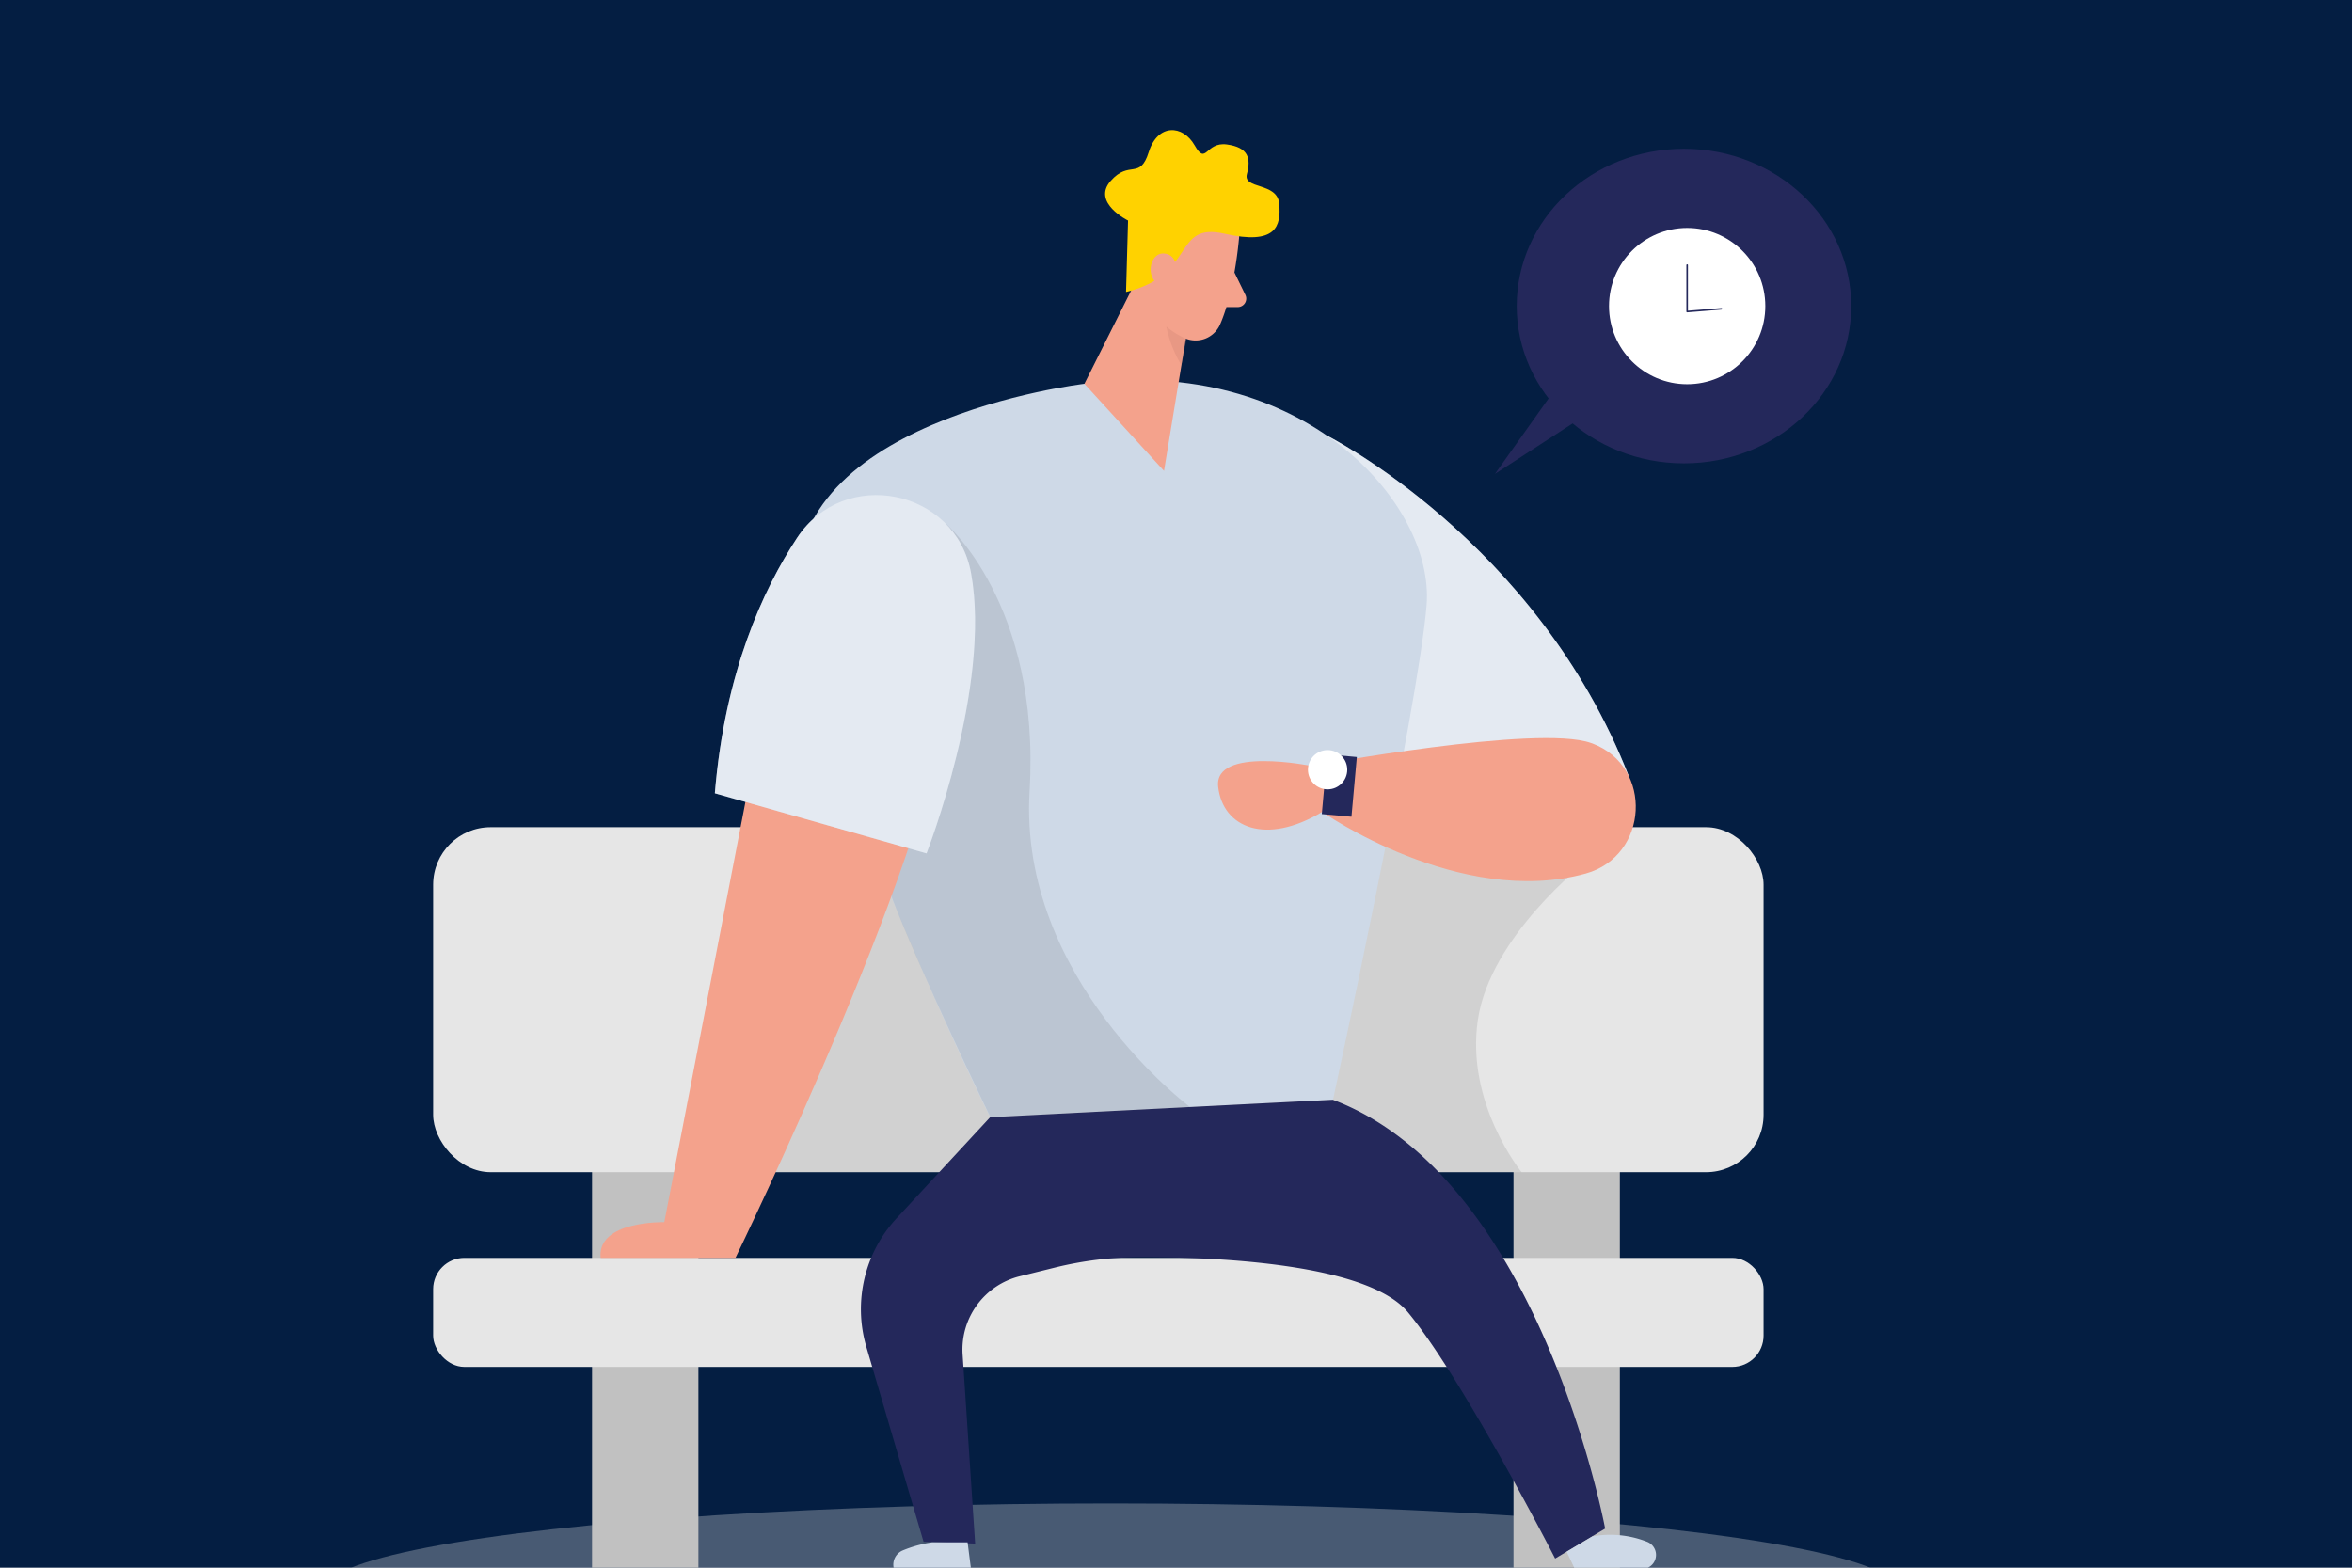
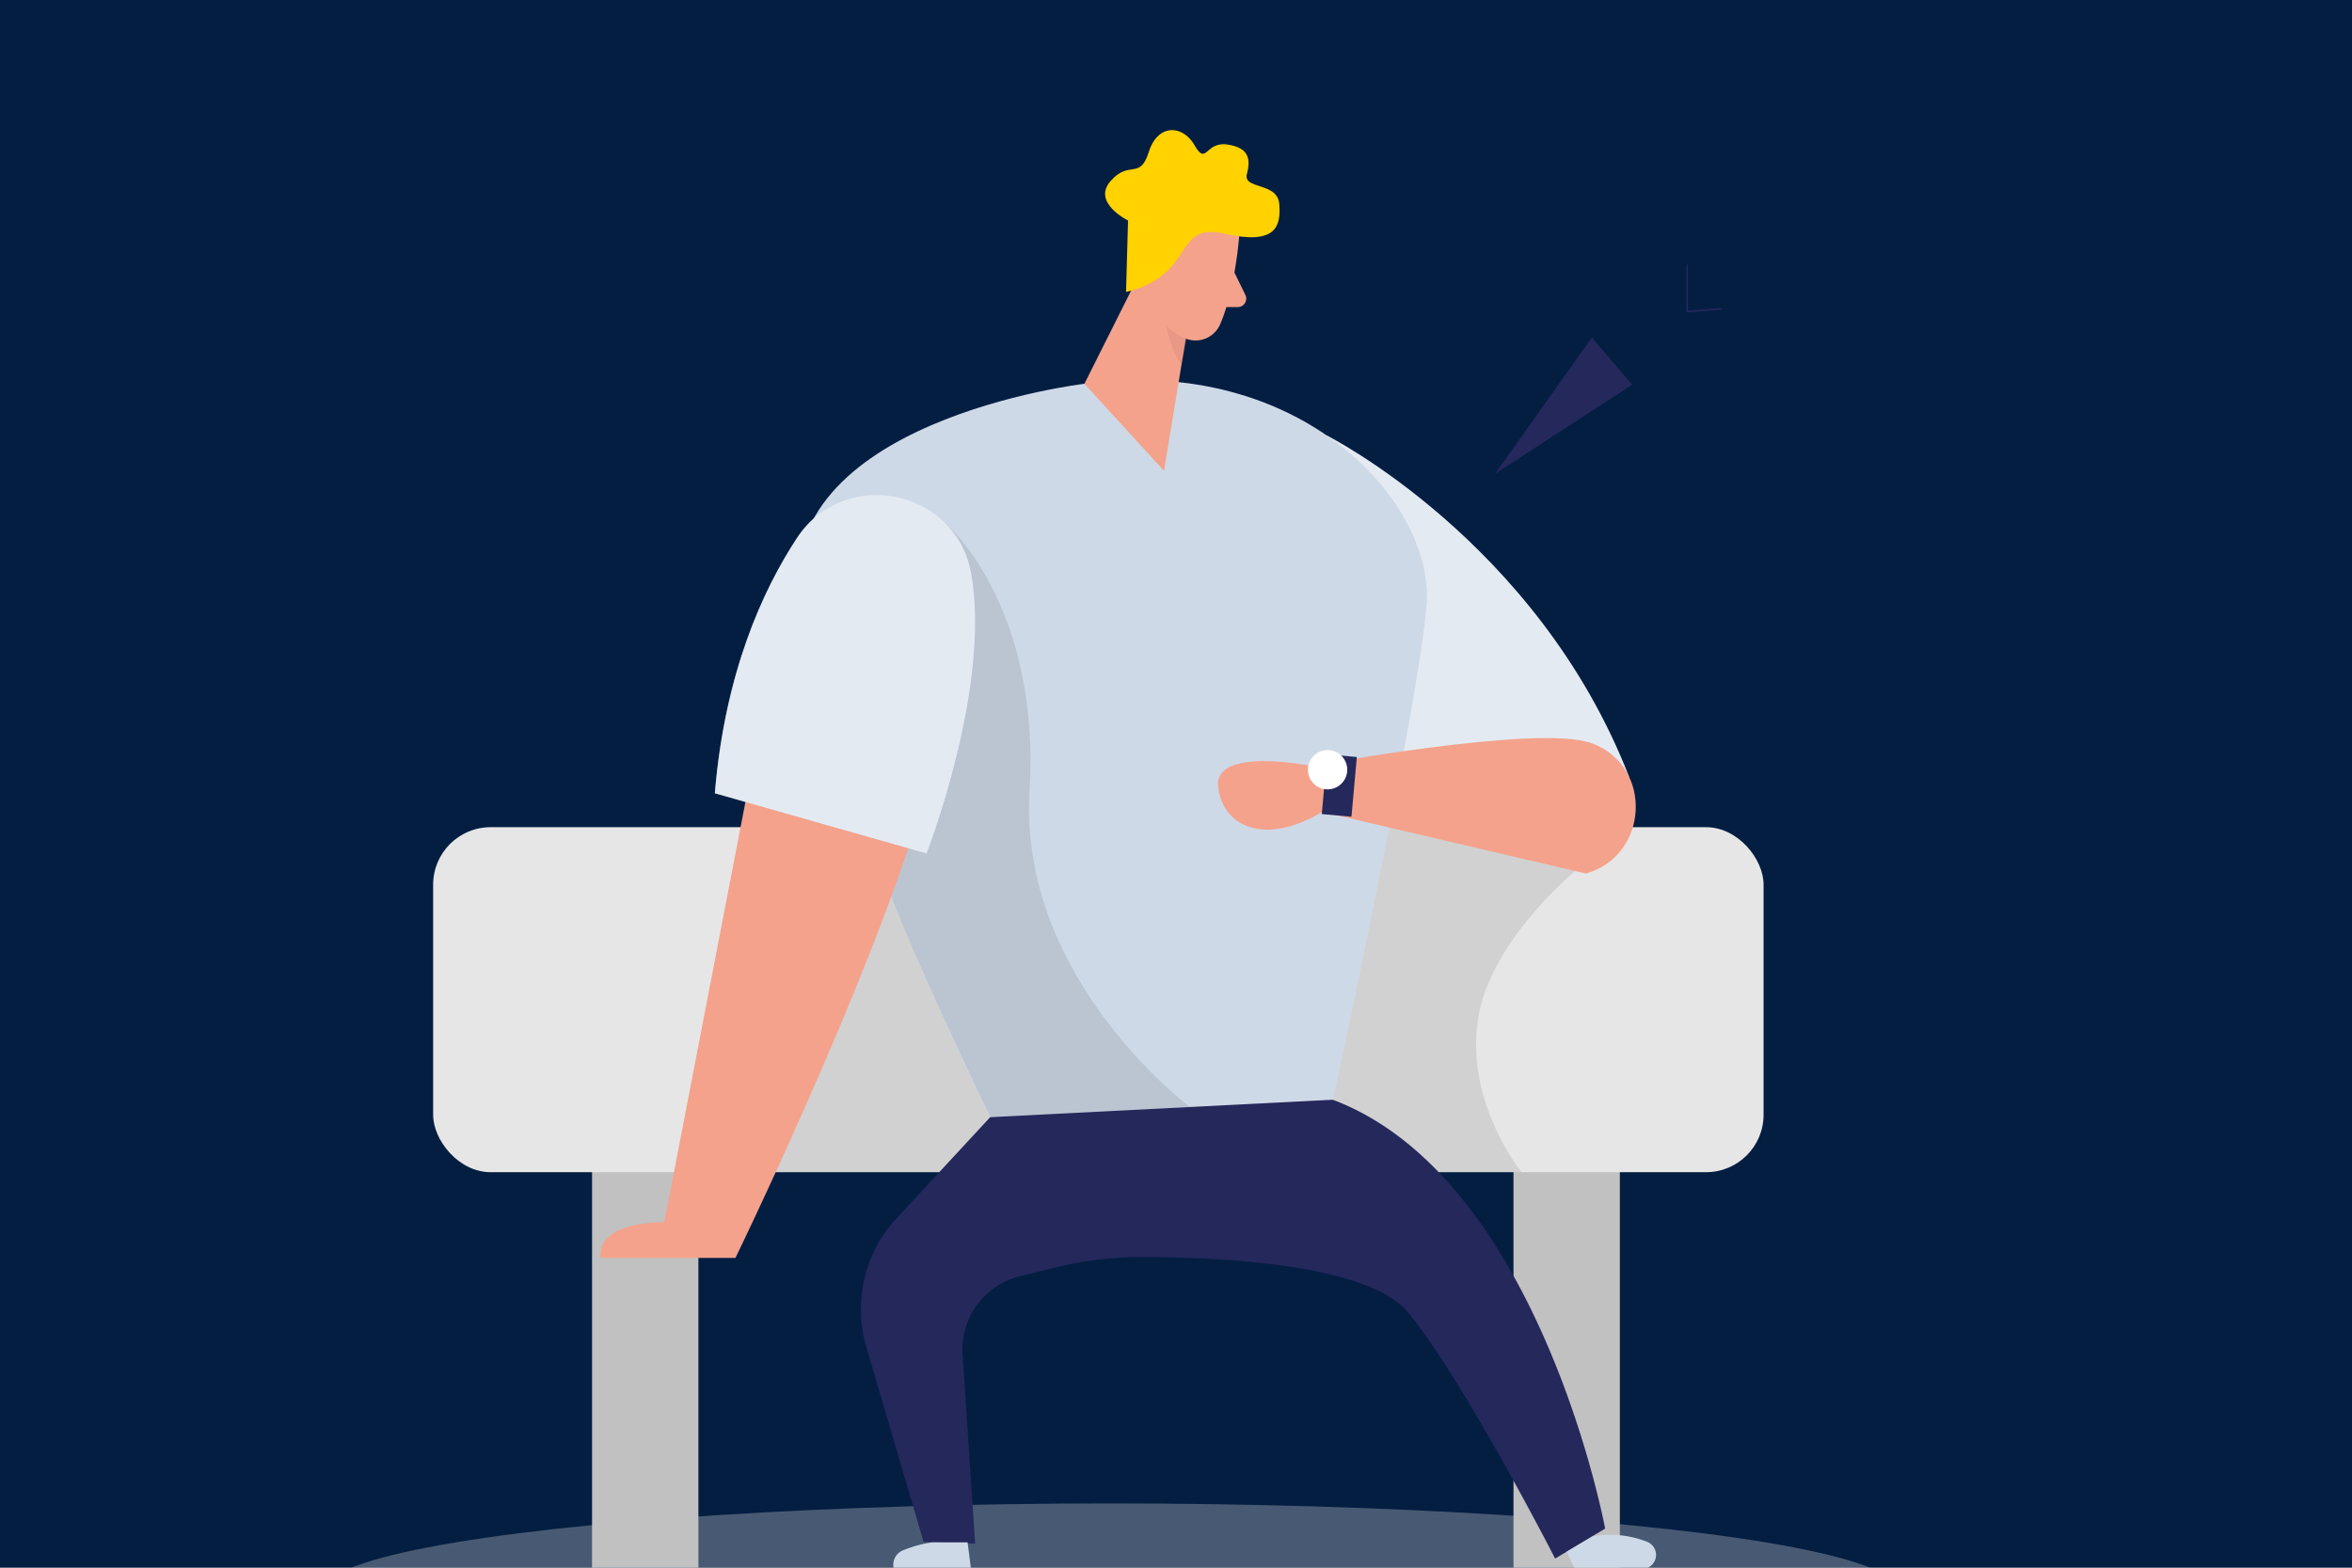
<svg xmlns="http://www.w3.org/2000/svg" id="Ebene_1" data-name="Ebene 1" viewBox="0 0 1500 1000">
  <defs>
    <style> .cls-1 { fill: #041e42; } .cls-2 { fill: #ced9e7; } .cls-12, .cls-3 { fill: #fff; } .cls-3, .cls-4, .cls-7, .cls-9 { isolation: isolate; } .cls-3 { opacity: 0.44; } .cls-4, .cls-6 { fill: #e6e6e6; } .cls-4 { opacity: 0.3; } .cls-5 { fill: #c1c1c1; } .cls-7 { opacity: 0.09; } .cls-8 { fill: #f4a28c; } .cls-9 { fill: #ce8172; opacity: 0.31; } .cls-10 { fill: #ffd200; } .cls-11 { fill: #24285b; } .cls-13 { fill: none; stroke: #24285b; stroke-linecap: round; stroke-linejoin: round; stroke-width: 1.01px; } </style>
  </defs>
  <g>
    <rect class="cls-1" x="-2680.5" y="-218.5" width="5067" height="4126" />
    <path d="M2386-218V3907H-2680V-218H2386m1-1H-2681V3908H2387V-219Z" />
  </g>
  <path class="cls-2" d="M845.87,277.65s134.46,67.32,193,217.73l-164.82,9.29Z" />
  <path class="cls-3" d="M874.05,504.67l-28.18-227s134.46,67.32,193,217.73" />
  <ellipse class="cls-4" cx="708.37" cy="1015.08" rx="502.91" ry="56.06" />
  <rect class="cls-5" x="377.58" y="662.38" width="67.83" height="338.21" />
  <rect class="cls-5" x="965.24" y="662.38" width="67.83" height="338.21" />
  <rect class="cls-6" x="276.24" y="527.65" width="848.49" height="220.07" rx="36.66" />
  <path class="cls-7" d="M492.9,747.73H970.4s-35.81-43.87-27.88-97.25S1011,550.16,1011,550.16L901,523.39,720.14,544.45l-167-10.91Z" />
  <path class="cls-2" d="M691.53,244.82S491.75,268.31,509.66,386,631.5,712.64,631.5,712.64l218.63-11.13S904.57,451.08,909.82,386,830.26,226.19,691.53,244.82Z" />
-   <rect class="cls-6" x="276.24" y="802.38" width="848.49" height="69.54" rx="19.95" />
  <polygon class="cls-8" points="740.82 146.59 691.58 244.82 742.35 300.37 760.98 187.27 740.82 146.59" />
  <path class="cls-9" d="M758.81,205.09A39.79,39.79,0,0,1,743.63,188s-5.24,19.45,9.81,45Z" />
  <path class="cls-8" d="M790.1,152.86s-2.81,33.43-12.11,54.36a17.05,17.05,0,0,1-22.34,8.53c-10.48-4.82-23.23-14.41-23.91-32.53l-5-30.74A30.18,30.18,0,0,1,745.34,123C766.31,113,792.83,132.57,790.1,152.86Z" />
  <path class="cls-8" d="M787.25,173.79l7,14.33a5.41,5.41,0,0,1-4.73,7.76h-13Z" />
  <path class="cls-10" d="M718.14,186.24l1.28-45.57s-23.2-11.38-11.17-25.16,18.67-.34,24.38-18.54,21.7-17.52,29.25-4.26,6.82-2.43,20.55-.56S797.9,101,795.22,111s19.48,5,20.63,19.06-1.7,26.56-35,19S763.11,175.5,718.14,186.24Z" />
-   <path class="cls-8" d="M750.11,175.12s1.92-12.79-7.8-13.43-12.79,17.77,0,21.7Z" />
  <path class="cls-7" d="M602.85,333.71s60.93,51.16,53.77,171S758.94,706.16,758.94,706.16l-127.31,6.48s-43.78-90.3-63.1-140.69S602.85,333.71,602.85,333.71Z" />
-   <path class="cls-8" d="M1011.37,557.2c40.12-11.17,43.23-68.21,4.26-82.92l-1-.34c-33.77-12.11-178,14.7-178,14.7S774,475.85,776.89,501.86s30.35,37.73,66.38,16C843.05,517.89,931.13,579.5,1011.37,557.2Z" />
+   <path class="cls-8" d="M1011.37,557.2c40.12-11.17,43.23-68.21,4.26-82.92l-1-.34c-33.77-12.11-178,14.7-178,14.7S774,475.85,776.89,501.86s30.35,37.73,66.38,16Z" />
  <rect class="cls-11" x="832.77" y="494.87" width="38.1" height="18.92" transform="matrix(0.09, -1, 1, 0.09, 273.16, 1307.51)" />
  <path class="cls-8" d="M488.17,445.37l-64.5,334.21s-43-1-40.63,22.8h86s135-277.11,133.78-364.47S510.51,329,488.17,445.37Z" />
  <circle class="cls-12" cx="846.68" cy="490.99" r="12.53" />
  <path class="cls-2" d="M508.25,343.22c-21.66,32.91-46,85.91-52.35,162.78l135,38.37s41.52-106.59,28.39-178.77C609.51,311.71,538.26,297.43,508.25,343.22Z" />
  <path class="cls-3" d="M508.25,343.22c-21.66,32.91-46,85.91-52.35,162.78l135,38.37s41.52-106.59,28.39-178.77C609.51,311.71,538.26,297.43,508.25,343.22Z" />
  <path class="cls-11" d="M631.5,712.64,571.82,777.1a85.28,85.28,0,0,0-19.32,82L589,983.49l32.91,1.15-8-120.69a48.13,48.13,0,0,1,36.46-49.84l22.21-5.5a229,229,0,0,1,55.42-6.74c49.33,0,144.4,4.27,170,35.3,35.05,42.34,93.8,157,93.8,157l31.89-19.1S982.17,751.27,850,701.51Z" />
  <path class="cls-2" d="M999.13,989.84l10.49,22.09,40.16-11.47a9,9,0,0,0,.47-17.05,63.92,63.92,0,0,0-34.62-3.37Z" />
  <path class="cls-2" d="M594.5,983.83a78.48,78.48,0,0,0-18.85,5.2,9.85,9.85,0,0,0,3.93,18.89h40.58l-3.07-24.09Z" />
-   <ellipse class="cls-11" cx="1073.96" cy="195.24" rx="106.67" ry="100.32" />
  <polygon class="cls-11" points="1015.25 215.28 953.43 302.29 1040.91 245.42 1015.25 215.28" />
-   <circle class="cls-12" cx="1076" cy="195.24" r="49.84" />
  <polyline class="cls-13" points="1076 169.1 1076 198.74 1097.83 196.99" />
</svg>